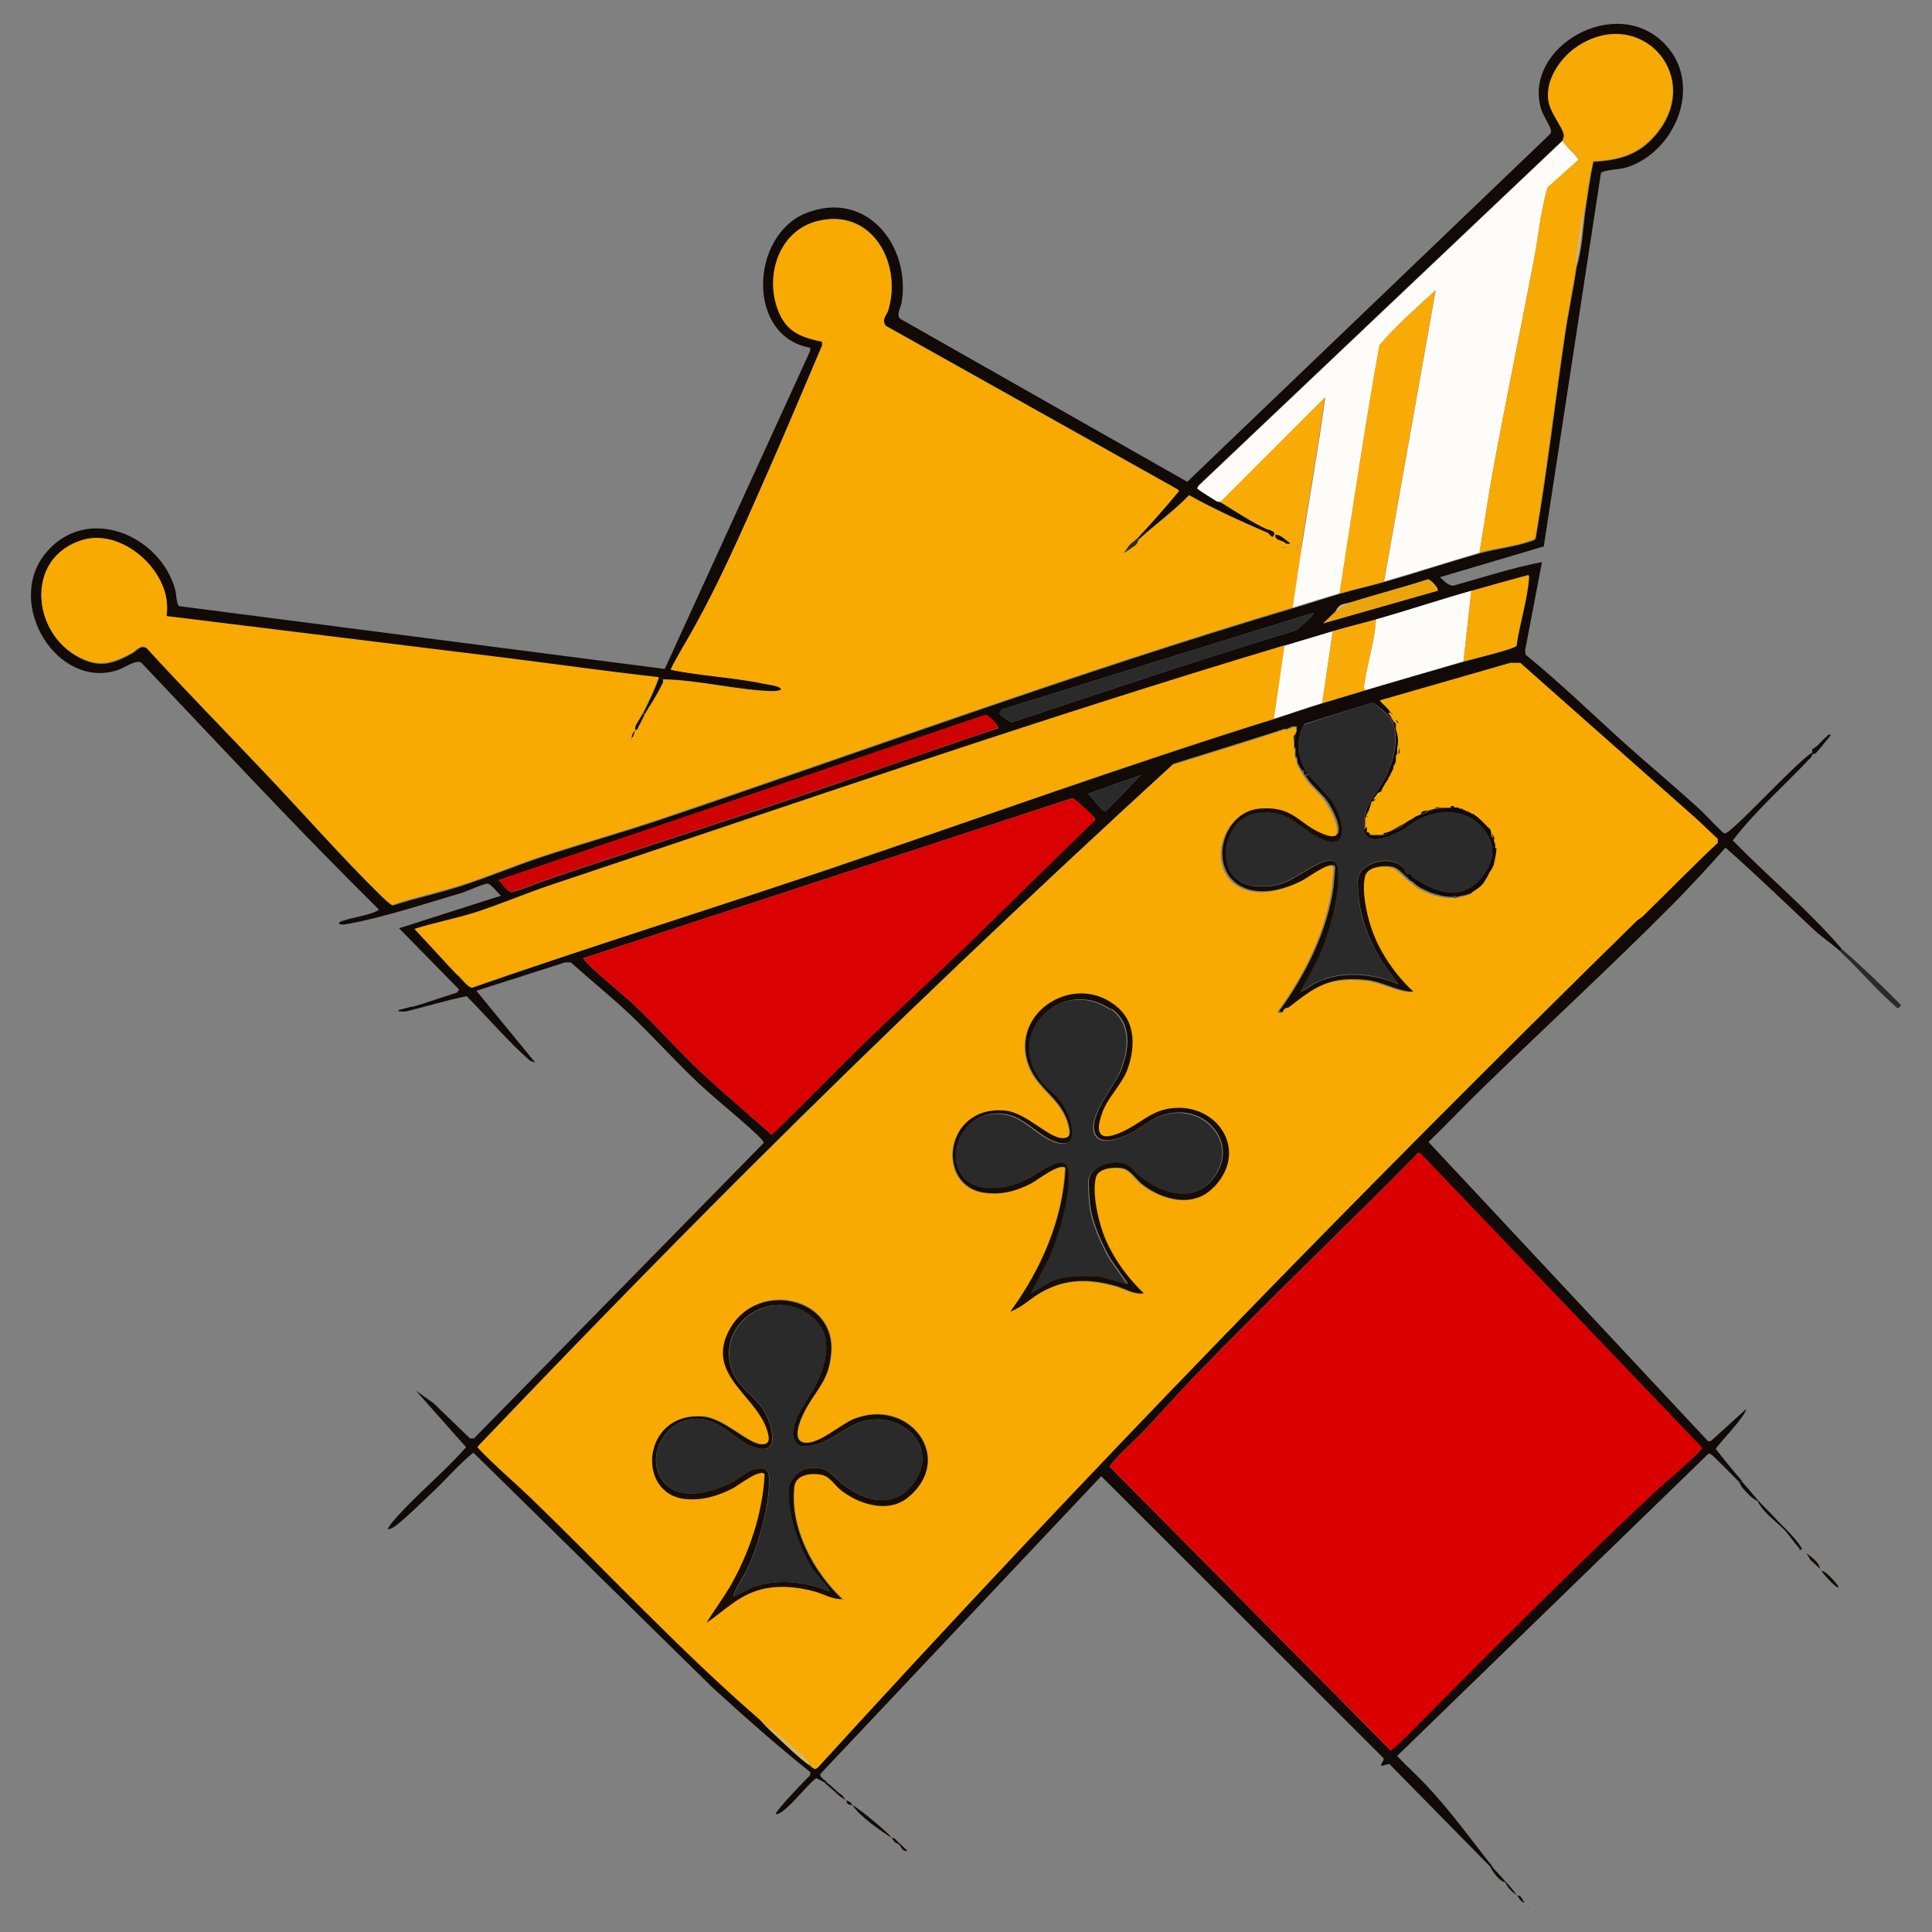
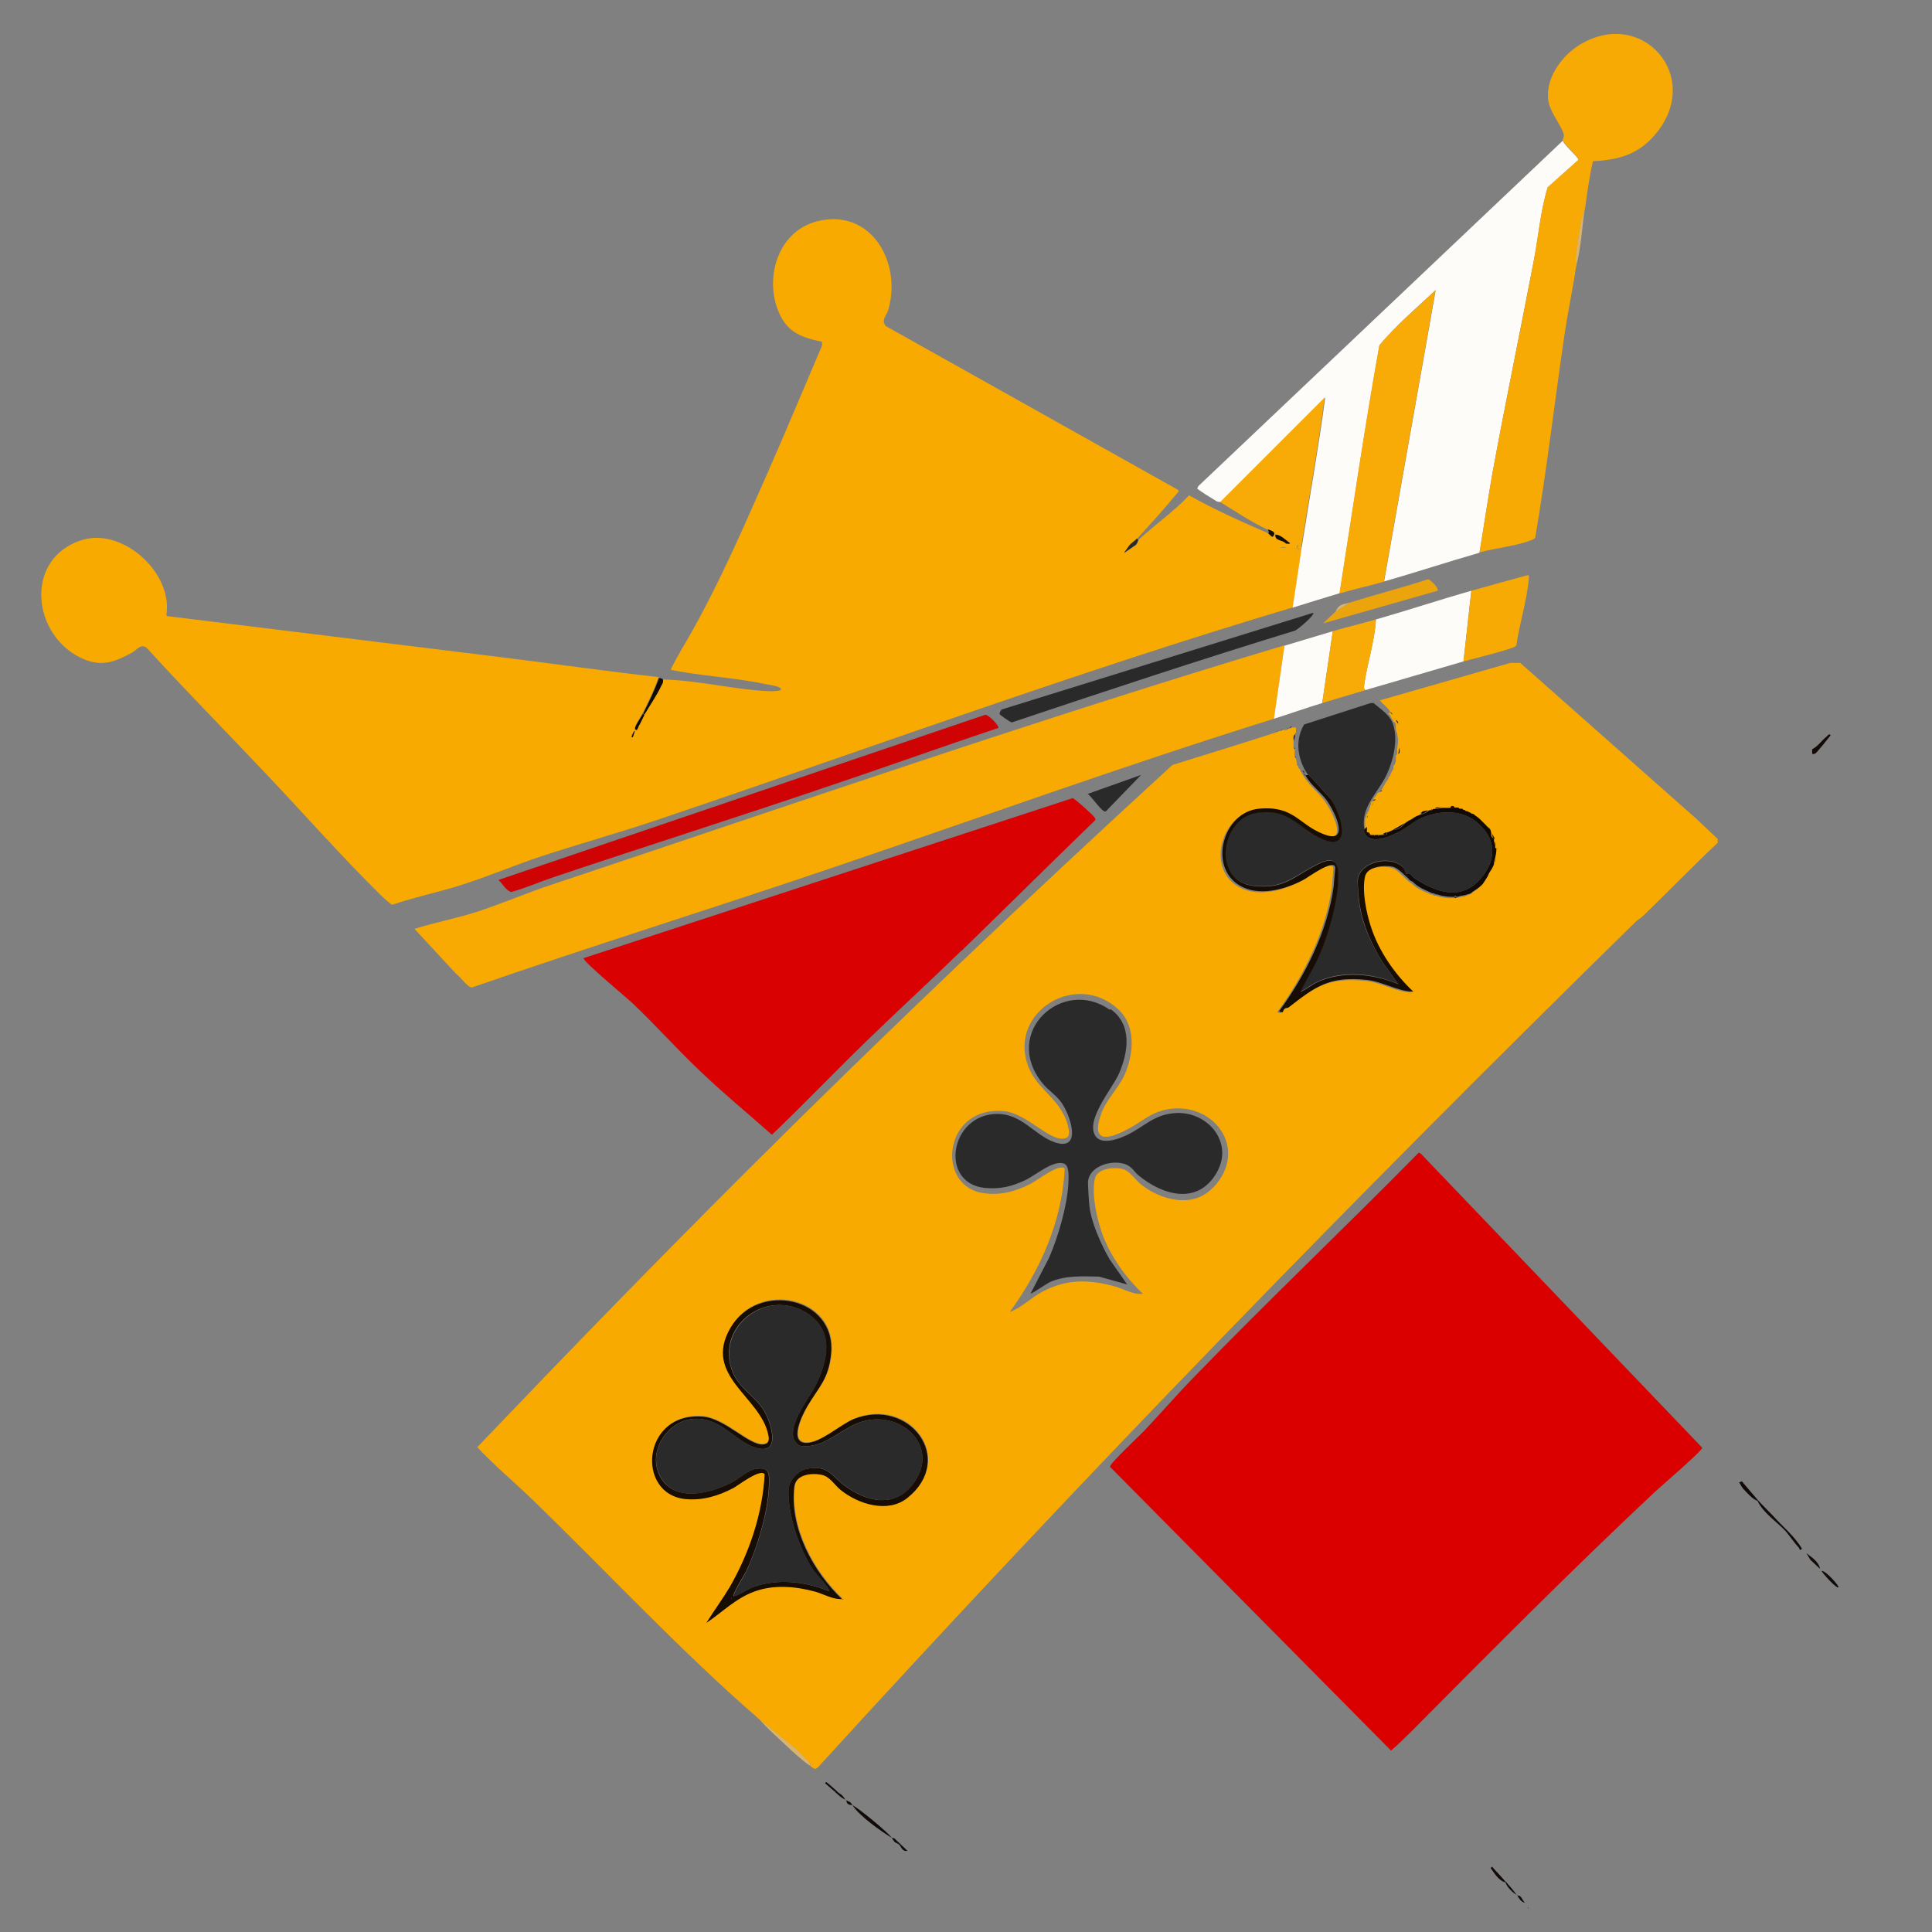
<svg xmlns="http://www.w3.org/2000/svg" id="_Слой_1" version="1.1" viewBox="0 0 64 64">
  <rect x="0" y="0" width="64" height="64" fill="#808080" stroke="none" />
  <defs>
    <style> .st0 { fill: #f7a904; } .st1 { fill: #2a2a2a; } .st2 { fill: #cf0304; } .st3 { fill: #f9aa01; } .st4 { fill: #da0000; } .st5 { fill: #f8a902; } .st6 { fill: #d7b571; } .st7 { fill: #fdfcf9; } .st8 { fill: #170d04; } .st9 { fill: #eca40c; } .st10 { fill: #d90101; } .st11 { fill: #110a07; } .st12 { fill: #f8ab07; } </style>
  </defs>
-   <path class="st11" d="M13.61,33.37c.51-.15,1.02-.33,1.53-.49l.07-.1-1.99-2.03,3.38-1.08c-.1-.07-.34-.4-.45-.4-.13,0-.67.25-.86.31-1.16.34-2.58.81-3.74,1.02-.12.02-.2.05-.32,0,0-.07.08-.08.14-.1.35-.12.78-.16,1.11-.32.04-.02.07,0,.05-.07-2.68-2.65-5.25-5.42-7.85-8.16-.18-.11-.59.19-.79.25-1.99.65-3.74-2.19-2.39-3.86,1.35-1.67,3.83-.62,4.31,1.22.03.13.04.49.13.52l16.08,2.08,4.82-10.54v-.1c-2.13-.38-1.99-3.72-.14-4.46,1.99-.79,3.47,1.06,3.17,2.95-.03.18-.19.41-.05.55l9.51,5.4,12.02-11.52s.04-.07.03-.12c-.02-.13-.26-.5-.32-.68-.65-2.07,2.49-3.89,4.11-2.16,1.24,1.32.35,3.51-1.24,4.05-.26.09-.63.08-.83.16-.03.01-.06.02-.07.06l-1.89,12.35-3.44,1.02c.13.11.27.29.45.28.97-.27,1.93-.59,2.93-.78l-.56,2.93.02.14c1.12.91,2.15,1.91,3.22,2.88.86.77,1.75,1.51,2.6,2.29.12.11.69.73.77.75.19.05,2.48-2.48,2.91-2.68v.04s-.01.08-.06.13c-.86.91-1.81,1.74-2.58,2.74,1.18,1.21,2.49,2.29,3.59,3.57v.13c-.26-.24-.6-.47-.87-.71-.98-.92-1.95-1.86-2.96-2.75-.57.64-1.14,1.26-1.73,1.86-2.12,2.13-4.34,4.17-6.49,6.27-.54.53-1.07,1.09-1.62,1.62l9.26,9.91h.09l1.17-1.06c-.01.24-1,1.24-1,1.32.28.36.57.72.87,1.06l-.09.04c-.13-.13-.87-.89-.95-.93-.03-.02-.05-.03-.09,0l-10.3,10c.31.33.65.63.95.95.85.9,1.45,1.76,2.21,2.71l-.04.04-3.38-3.44-.26.07c-.03-.12.14-.19.05-.28l-9.33-9.32-9.3,9.86c-.05.1.13.2.2.26l-.04.04s-.29-.16-.3-.15c-.14.06-.75.79-.95.95-.1.09-.26.24-.39.24-.07-.05,1.02-1.19,1.13-1.28l.02-.11c-1.13-.9-2.21-1.86-3.27-2.83l-7.9-7.76c-.46.37-.86.84-1.29,1.25-.37.35-.81.79-1.19,1.1-.1.08-.22.18-.35.19-.03-.03.22-.33.26-.37.72-.81,1.61-1.53,2.33-2.35l-1.66-1.87.58.41,1.21,1.17h.13l9.6-9.79c0-.06-.16-.21-.21-.26-.62-.59-1.31-1.12-1.93-1.7-.81-.76-1.55-1.6-2.36-2.36-.61-.57-1.27-1.1-1.89-1.66h-.19s-2.94.94-2.94.94l1.95,2.38-.17-.06c-.75-.66-1.4-1.43-2.1-2.14-.66.13-1.32.34-1.99.5-.09.02-.2,0-.27,0v-.04c.11-.03.24-.06.35-.09.06-.01.08-.04.09-.04v.03ZM51.77,4.64l-12.07,11.44-.04.08s.55.38.65.43c.04.02.11.01.13.02.52.31,1.02.66,1.56.91l.04.11-.04.02c-.88-.38-1.77-.78-2.61-1.25-.51.53-1.13.97-1.67,1.47l-.04-.04c.47-.51.95-1.04,1.38-1.57l-.04-.05-9.67-5.42c-.16-.21.02-.34.08-.52.47-1.56-.55-3.41-2.35-2.95-1.22.31-1.7,1.68-1.35,2.8.25.81.71,1.03,1.51,1.19v.13c-.62,1.44-1.22,2.88-1.85,4.3-.83,1.9-1.64,3.75-2.68,5.54-.07.12-.49.84-.49.9,1.02.21,2.1.26,3.13.47.09.02.6.08.51.2-.01.02-.23.05-.28.04-1.16-.03-2.44-.37-3.62-.39-.04-.02-.08-.04-.13-.04-1.8-.21-3.59-.46-5.39-.68l-10.89-1.34-.03-.03c.23-1.4-1.43-2.9-2.76-2.5-2,.59-1.7,3.26.06,3.97.6.24,1.02.06,1.56-.23.16-.09.27-.29.48-.17,1.29,1.41,2.63,2.77,3.94,4.16,1.28,1.34,2.5,2.75,3.83,4.05.07.07.31.3.38.31.74-.24,1.5-.4,2.24-.64.91-.29,1.8-.67,2.71-.97,1.28-.42,2.58-.79,3.85-1.21,7-2.36,13.94-4.92,21.03-7.03.52-.15,1.05-.33,1.56-.48.47-.14.98-.25,1.47-.39,1.05-.3,2.11-.65,3.16-.95.54-.15,1.16-.21,1.7-.4.06-.02.13-.03.15-.11.38-2.23.64-4.49.97-6.73.11-.75.27-1.49.38-2.23.19-.63.21-1.3.3-1.95.08-.52.15-1.04.26-1.55.84-.04,1.49-.22,2.05-.87,1.63-1.91-.43-4.26-2.5-2.98-.62.38-1.19,1.19-1.01,1.94.09.36.4.73.48.99.03.1-.03.15-.02.22h0ZM48.74,19.57c-1.05.3-2.1.65-3.16.95-.47.13-.95.25-1.43.39-.53.16-1.07.32-1.6.48-8.14,2.43-16.19,5.23-24.25,7.92-.85.28-1.7.65-2.54.92-.66.21-1.36.34-2.02.55l1.38,1.49c.13.09.38.46.53.45,3.94-1.37,7.93-2.62,11.89-3.95,4.89-1.66,9.74-3.41,14.67-4.95.53-.17,1.07-.36,1.6-.52.48-.14.95-.29,1.43-.43,1.08-.33,2.16-.64,3.25-.95.25-.07,1.66-.41,1.75-.52.1-.7.35-1.49.41-2.19,0-.04.02-.15-.02-.15-.63.17-1.26.34-1.88.52h0ZM44.72,19.96c-.23.07-.35.02-.48.3l-.41.39,3.79-1.08c.06-.08-.23-.38-.32-.38-.85.28-1.72.5-2.58.77h0ZM43.5,20.3l-10.31,3.2s-.08.12-.08.15c0,.02.35.28.41.28,3.11-1.04,6.23-2.08,9.38-3.04.07-.03.67-.52.6-.59h0ZM26.85,58.51c.09.05.14.15.26.02,8.76-9.61,17.82-18.92,27.1-28.02.07-.07.15-.11.22-.17.82-.81,1.62-1.64,2.47-2.42v-.13l-.71-.67-5.83-5.16h-.33l-4.32,1.25c.12.16.24.21.35.39.02.04.04.07.09.09.02.03.03.06.04.09,0,.02.04.03.04.04s0,.03,0,.04c.02.05.08.12.09.13,0,.03,0,.09,0,.13.01.05.04.13.04.13.05.26.04.27,0,.52,0,.06-.03.14-.04.22,0,.04,0,.09,0,.13,0,.03,0,.04,0,.04,0,.03-.03.09-.04.13,0,0-.03,0-.04.04,0,.02,0,.07,0,.09,0,0-.07.13-.09.17-.01.03-.03.06-.04.09,0,0-.03.02-.04.04,0,0,0,.03,0,.04,0,.02-.06.08-.09.13-.06.09-.12.22-.17.3,0,0-.05-.01-.09.04l-.09.13s-.02.02-.04.04c0,.01,0,.07,0,.09,0,0-.05-.02-.09.04,0,0,0,.03,0,.04-.03.06-.03.11-.04.13-.03.06-.03.1-.04.13,0,0-.03.02-.04.04v.04s-.03.01-.04.04v.04s-.03.02-.04.09v.3l-.09.09c-.15-.74.46-1.22.74-1.83.22-.48.38-1.12.22-1.62-.1-.34-.4-.52-.66-.73h-.1s-2.2.69-2.2.69c-.32.52-.21,1.19.13,1.67-.02,0-.1.02-.13,0-.03-.03.04-.16-.09-.13-.01-.03-.03-.06-.04-.09,0-.02-.04-.03-.04-.04s0-.03,0-.04c0-.02-.04-.04-.04-.04-.02-.07-.02-.15-.04-.22,0-.03-.04-.04-.04-.04-.01-.07,0-.18,0-.26,0-.03-.04-.04-.04-.04v-.22s.03-.15.04-.22v-.04s.04,0,.04-.04c0-.06,0-.12,0-.17h-.13c-.08,0-.08.04-.09.04h-.04s-.04.04-.04.04c-.04,0-.1,0-.13,0-.05.01-.08.04-.09.04h-.04s-.07.04-.09.04c-1.15.37-2.3.72-3.44,1.08-4.77,4.37-9.48,8.84-14.06,13.41-3.03,3.02-6.02,6.1-8.97,9.19.56.61,1.2,1.13,1.8,1.71,2.48,2.4,4.95,5.07,7.55,7.31.13.16.28.31.43.45.3.28.94.92,1.26,1.1h0ZM33.08,24.11s-.34-.46-.44-.42l-16.12,5.47c.15.13.22.32.42.4.48-.13.95-.34,1.43-.5,3-1.01,6.01-1.96,9.01-2.98,1.91-.65,3.8-1.33,5.71-1.96h0ZM37.8,25.67l-1.77.63c.13.07.49.63.6.58l1.17-1.21ZM31.85,31.49c1.47-1.43,2.93-2.88,4.41-4.31.04-.05,0-.07-.02-.11-.06-.08-.65-.62-.72-.63l-16.2,5.3c0,.13,1.42,1.3,1.62,1.49.77.72,1.46,1.51,2.22,2.23.78.73,1.6,1.42,2.4,2.13,1.05-1,2.07-2.07,3.11-3.08,1.05-1.02,2.12-2,3.17-3.02h0ZM47.08,38.23l-.09-.05c-2.45,2.49-4.99,4.9-7.42,7.41-.57.59-1.12,1.22-1.69,1.82-.16.17-1.11,1.05-1.12,1.18l9.31,9.4c.24-.2.46-.41.67-.63,2.65-2.68,5.3-5.34,8.05-7.92.21-.2,1.57-1.34,1.59-1.48l-9.31-9.73h0Z" />
-   <path class="st1" d="M60.99,31.42c.69.6,1.35,1.23,1.99,1.88l-.11.11c-.67-.57-1.24-1.26-1.88-1.86v-.13Z" />
  <path class="st11" d="M28.02,59.63c.16.09.12.02.22.17.21.1,1.2.92,1.3,1.08.02.01.08,0,.11.04l.41.39c-.17.04-.2-.13-.27-.2-.13-.11-.11,0-.25-.23-.36-.22-1.07-.72-1.3-1.08-.03-.01-.09,0-.15-.04-.06-.05-.04-.1-.06-.13h0Z" />
  <path class="st11" d="M58.22,49.68c.14.16.34.35.5.52.32.36.73.69.97,1.1-.07.1-.08,0-.1-.03-.16-.17-.31-.4-.44-.55-.29-.31-.73-.59-.93-1v-.04h0Z" />
  <path class="st11" d="M57.7,49.07c.17.2.35.41.52.61v.04c-.18-.07-.35-.27-.48-.41-.06-.07-.09-.16-.13-.2l.09-.04h0Z" />
  <path class="st11" d="M60.03,24.94v-.12c.2-.1.31-.29.48-.42.03-.03.09-.12.13-.04-.15.19-.31.39-.47.57-.04.05-.13.05-.13.06v-.04h0Z" />
  <path class="st11" d="M49.43,61.84c.1.12.3.32.43.48v.04c-.21-.07-.36-.3-.48-.48l.04-.04h0Z" />
  <path class="st11" d="M60.9,52.58c-.06.06-.52-.46-.56-.54.13-.03.6.51.56.54Z" />
  <path class="st11" d="M27.72,59.33l-.04.04c-.15-.12-.24-.21-.35-.3l.04-.04c.14.11.21.18.35.3Z" />
  <path class="st11" d="M50.26,62.79s.05,0,.09.02c.06.04.1.17.17.22-.14-.02-.2-.15-.26-.24-.15-.1-.32-.25-.39-.43v-.04c.15.18.24.26.39.48h0Z" />
  <path class="st11" d="M28.02,59.63c-.22-.12-.19-.13-.35-.26l.04-.04c.15.14.16.07.3.3h0Z" />
  <path class="st11" d="M60.29,51.97l-.32-.3-.13-.22c.17.14.41.28.45.52Z" />
  <path class="st11" d="M50.62,63.18s.03.03,0,.04v-.04Z" />
  <path class="st3" d="M46.06,23.59c-.11-.18-.22-.23-.35-.39l4.32-1.24h.33l5.83,5.16.71.67v.13c-.84.79-1.64,1.62-2.47,2.42-.07.07-.15.11-.22.17-9.28,9.1-18.34,18.41-27.1,28.02-.12.13-.17.03-.26-.02,0-.08-.02-.12-.08-.17-.49-.52-1.08-.92-1.61-1.38-2.6-2.25-5.07-4.91-7.55-7.31-.59-.57-1.23-1.1-1.8-1.71,2.96-3.1,5.94-6.17,8.97-9.19,4.58-4.57,9.29-9.04,14.06-13.41,1.15-.36,2.3-.71,3.44-1.08l.09-.04h.04l.09-.04s.09,0,.13,0l.04-.04h.04l.09-.04h.13c0,.06,0,.12,0,.17l-.04.04v.04c-.07.04-.04.15-.04.22v.22l.04.04c0,.08-.01.19,0,.26l.04.04c.02.07.02.14.04.22l.04.04s0,.03,0,.04l.04.04s.03.06.04.09c.25.43.41.52.71.87s.95,1.62-.02,1.23c-.83-.33-.98-.96-2.14-.84s-1.69,1.91-.64,2.54c.64.39,1.52.14,2.13-.19.13-.07.97-.7,1.04-.42,0,.03-.04.55-.05.64-.2,1.47-.94,2.95-1.81,4.14.19.08.1,0,.19-.09.03-.03.09,0,.13-.04.91-.7,1.35-1.03,2.59-.91.53.05,1.02.37,1.54.39-.62-.58-1.14-1.35-1.41-2.16-.15-.45-.29-1.19-.19-1.66.08-.34.64-.38.91-.32.2.04.4.29.55.42.04.05.08.06.13.09l.04.04c.17.16.31.21.52.3.03.01.05.03.09.04.01,0,.03,0,.04,0,0,0,.03.03.09.04h.04s.06.03.13.04c.16.03.25.05.43.04h.09c.05,0,.12-.03.17-.04.08-.01.09-.01.17-.04.04-.01.08-.02.13-.04.02,0,.03-.03.04-.04.09-.05.23-.14.3-.22l.04-.04c.06-.06.12-.18.17-.26.02-.04.03-.06.04-.09.04-.07.09-.13.13-.22,0-.02.03-.04.04-.09v-.04c.02-.07.03-.09.04-.17.02-.11.05-.18.04-.3,0-.03-.04-.04-.04-.04v-.09c-.01-.08-.03-.1-.04-.13,0-.02,0-.06,0-.09-.02-.07-.05-.11-.09-.17-.01-.03-.01-.09-.04-.13l-.13-.13s-.03-.03-.04-.04-.03-.03-.04-.04c-.13-.13-.14-.15-.3-.26,0,0-.01-.03-.04-.04,0,0-.03,0-.04,0-.07-.04-.1-.05-.17-.09,0,0-.03,0-.04,0,0,0-.02-.03-.04-.04h-.04s0-.03-.04-.04c-.02,0-.06,0-.09,0,0,0,0-.04-.04-.04-.04,0-.09,0-.13,0,0-.07-.13-.07-.13,0-.1,0-.21,0-.3,0-.07,0-.18-.03-.22.04-.03,0-.06,0-.09,0-.03,0-.04.04-.04.04-.02,0-.06,0-.09,0-.1.03-.25.01-.22.13-.03.01-.07.01-.13.04-.03.01-.06.03-.09.04-.07.04-.11.07-.13.09-.03.01-.06.03-.09.04-.05.03-.09.07-.13.09-.13.07-.26.15-.39.22-.03.01-.06.03-.09.04-.02.01-.07.04-.09.04h-.04c-.16.05-.05.06-.09.09,0,0-.13,0-.17,0h-.17s-.06,0-.09,0c0,0-.02-.06-.09-.09h-.04v-.48l.04-.09v-.04l.04-.04v-.04l.04-.04s.01-.07.04-.13l.04-.13s0-.03,0-.04l.09-.04s0-.07,0-.09l.04-.04s.06-.08.09-.13l.09-.04c.05-.08.12-.21.17-.3l.09-.13s0-.03,0-.04l.04-.04s.03-.06.04-.09l.09-.17s0-.06,0-.09l.04-.04s.04-.1.04-.13v-.04s0-.09,0-.13c.07-.04.04-.15.04-.22.04-.25.05-.26,0-.52l-.04-.13s0-.1,0-.13c0-.06-.02-.11-.09-.13,0-.01,0-.03,0-.04l-.04-.04s-.02-.05-.04-.09c-.02-.04-.04-.07-.09-.09h.01ZM40.2,39.33c1.2-1.28-.02-2.9-1.59-2.57-.51.11-.82.42-1.26.65-.66.35-1.22.45-.87-.52.19-.52.66-.92.84-1.45.24-.66.28-1.47-.26-1.99-1.39-1.32-3.65.07-3.01,1.84.31.86,1.16,1.12,1.35,2.11.04.21,0,.32-.23.32-.47,0-1.2-.84-1.9-.91-2.04-.2-2.3,2.53-.65,2.72.56.07,1.04-.07,1.53-.32.2-.1.95-.69,1.12-.5-.08,1.73-.81,3.37-1.82,4.75.39-.14.7-.47,1.08-.67.8-.43,1.56-.41,2.42-.17.3.09.58.27.91.24-.56-.53-1.07-1.24-1.34-1.97-.18-.5-.37-1.33-.25-1.85.08-.35.67-.39.94-.31.21.06.41.36.58.5.66.53,1.73.81,2.38.12h0ZM27.93,52.97c-.97-.91-1.76-2.37-1.6-3.74.05-.41.54-.46.88-.4.3.05.44.33.66.51.59.47,1.56.79,2.21.26,1.6-1.3.05-3.34-1.78-2.61-.44.18-1.12.81-1.59.79-.57-.02-.11-.94.05-1.21.39-.66.71-.9.79-1.76.17-1.86-2.43-2.43-3.34-.83s1.02,2.28,1.26,3.53c.03.17.01.3-.18.32-.47.04-1.25-.85-1.99-.92-2.02-.17-2.24,2.58-.56,2.73.57.05,1.09-.1,1.58-.37.16-.09.9-.66,1.03-.45-.06,1.31-.5,2.61-1.16,3.74-.24.4-.52.78-.77,1.18.52-.35.97-.81,1.57-1.03.65-.24,1.39-.17,2.05,0,.3.08.58.27.91.24h0Z" />
  <path class="st3" d="M21.96,22.51c1.18.02,2.46.36,3.62.39.05,0,.26-.02.28-.04.09-.12-.42-.18-.51-.2-1.03-.22-2.1-.26-3.13-.47,0-.05.41-.78.49-.9,1.04-1.79,1.84-3.64,2.68-5.54.63-1.43,1.23-2.87,1.84-4.3v-.13c-.8-.16-1.25-.38-1.51-1.19-.35-1.12.13-2.49,1.35-2.8,1.8-.45,2.82,1.39,2.35,2.95-.05.18-.24.31-.08.52l9.67,5.42.04.05c-.43.53-.91,1.06-1.38,1.57-.07.08-.2.14-.26.24l-.17.24.35-.24c.08-.02.12-.18.13-.2.54-.5,1.16-.93,1.67-1.47.84.47,1.73.87,2.61,1.25.04.02.12.12.15.12.03,0,.05-.08.06-.08h.04c-.03.23.24.16.35.3-.01.01.01.12,0,.13-.03.03-.21-.07-.17.09.26,0,.36-.15.61,0,.02-.08-.07-.03-.08-.05-.01-.01.05-.08.04-.13l.13.09c-.11.66-.2,1.33-.3,1.99-7.08,2.11-14.03,4.67-21.03,7.03-1.27.43-2.57.79-3.85,1.21-.91.3-1.79.68-2.71.97-.74.23-1.51.39-2.24.64-.06,0-.31-.25-.38-.31-1.32-1.3-2.55-2.7-3.83-4.05-1.31-1.39-2.66-2.75-3.94-4.16-.2-.13-.31.08-.48.17-.53.29-.96.47-1.56.23-1.76-.71-2.06-3.38-.06-3.97,1.34-.39,2.99,1.11,2.76,2.5l.03.03,10.89,1.34c1.8.22,3.59.48,5.39.68-.14.39-.33.79-.52,1.17-.03.07-.3.46-.26.52.07.08.09-.06.11-.09.07-.13.13-.26.2-.39.18-.31.39-.62.55-.94.03-.08.08-.13.06-.22v.02ZM42.92,18.27v.04s.03-.03,0-.04ZM20.96,24.42s.06-.18.07-.22c-.05.04-.13.17-.11.22.01,0,.04,0,.04,0h0ZM20.9,24.46v.04s.03-.03,0-.04Z" />
  <path class="st4" d="M47.08,38.23l9.31,9.73c-.03.13-1.38,1.28-1.59,1.48-2.75,2.58-5.39,5.24-8.05,7.92-.22.22-.44.43-.67.63l-9.31-9.4c0-.12.95-1,1.12-1.18.57-.6,1.11-1.23,1.69-1.82,2.43-2.51,4.97-4.92,7.42-7.41l.09.05h0Z" />
  <path class="st10" d="M31.85,31.49c-1.05,1.02-2.12,2-3.17,3.02-1.04,1.01-2.06,2.08-3.11,3.08-.8-.71-1.63-1.39-2.4-2.13-.76-.72-1.46-1.51-2.22-2.23-.2-.19-1.62-1.36-1.62-1.49l16.2-5.3c.06,0,.66.54.72.63.02.04.06.06.02.11-1.48,1.43-2.94,2.88-4.41,4.31h0Z" />
  <path class="st5" d="M42.55,21.39l-.35,2.42c-4.93,1.54-9.78,3.29-14.67,4.95-3.95,1.34-7.94,2.58-11.89,3.95-.15.01-.39-.36-.53-.45l-1.38-1.49c.66-.21,1.36-.34,2.02-.55.84-.27,1.69-.64,2.54-.92,8.06-2.69,16.11-5.48,24.25-7.92h0Z" />
  <path class="st7" d="M51.77,4.64c0,.14.53.57.52.66l-1.02.91c-.24.78-.3,1.61-.46,2.42-.45,2.33-.93,4.66-1.36,6.99-.16.9-.29,1.8-.44,2.69-1.05.3-2.1.65-3.16.95l1.71-9.65c-.64.59-1.3,1.16-1.86,1.82-.49,2.73-.89,5.48-1.32,8.22-.51.15-1.04.32-1.56.48.1-.66.2-1.33.3-1.99.26-1.66.56-3.31.78-4.97l-3.46,3.46s-.08,0-.13-.02c-.1-.06-.64-.39-.65-.43l.04-.08,12.07-11.44h0Z" />
  <path class="st0" d="M51.77,4.64c0-.06.06-.12.02-.22-.08-.27-.39-.64-.48-.99-.18-.75.39-1.56,1.01-1.94,2.07-1.28,4.14,1.06,2.5,2.98-.56.65-1.21.83-2.05.87-.12.51-.19,1.03-.26,1.55-.18.5-.23,1.09-.3,1.62-.01.11.01.22,0,.32-.11.75-.27,1.49-.38,2.23-.33,2.24-.59,4.5-.97,6.73-.02.08-.09.08-.15.11-.53.2-1.16.25-1.7.4.15-.9.28-1.8.44-2.69.43-2.34.92-4.66,1.36-6.99.15-.8.22-1.64.46-2.42l1.02-.91c.01-.09-.51-.52-.52-.66h0Z" />
  <path class="st1" d="M43.33,25.67c-.34-.48-.45-1.14-.13-1.67l2.2-.71h.1c.26.22.56.4.66.74.15.5,0,1.14-.22,1.62-.28.61-.89,1.09-.74,1.83,0,.03,0,.07,0,.09.16.44.8.16,1.11,0,.25-.13.45-.32.69-.43.59-.29,1.36-.35,1.9.08.66.52.7,1.22.17,1.86-.66.79-1.48.48-2.22.01-.1-.06-.09-.19-.27-.14-.02-.03-.02-.11-.07-.17-.34-.5-1.48-.27-1.54.37,0,.13.03.58.05.73.09.71.39,1.37.76,1.97l.53.74c-.85-.36-1.86-.46-2.71-.05-.19.09-.34.23-.53.31.2-.43.47-.83.65-1.27.28-.68.55-1.65.6-2.39.03-.58-.05-.88-.69-.56-.78.39-1.09.82-2.1.71-1.42-.15-1.12-2.25.09-2.42s1.37.56,2.22.89c.98.38.53-.93.23-1.35-.06-.08-.69-.78-.74-.8h0Z" />
  <path class="st12" d="M44.37,19.66c.43-2.74.83-5.49,1.32-8.22.56-.66,1.23-1.23,1.86-1.82l-1.71,9.65c-.49.14-1,.25-1.47.39Z" />
  <path class="st2" d="M33.08,24.11c-1.91.64-3.8,1.32-5.71,1.96-3,1.02-6.01,1.97-9.01,2.98-.48.16-.95.37-1.43.5-.2-.08-.27-.27-.42-.4l16.12-5.47c.11-.03.48.38.44.42h0Z" />
  <path class="st12" d="M43.12,18.14l-.13-.09s-.05.11-.04.13c.01.02.1-.03.08.05-.25-.15-.35,0-.61,0-.04-.15.14-.06.17-.09,0,0-.01-.12,0-.13s.12.03.13-.02c-.13-.1-.3-.29-.48-.28h-.04c.03-.1-.13-.13-.22-.17-.54-.25-1.05-.6-1.56-.91l3.46-3.46c-.22,1.67-.52,3.32-.78,4.97h0Z" />
  <path class="st7" d="M48.74,19.57l-.26,2.34c-1.08.32-2.17.63-3.25.95-.08-.04-.04-.16-.03-.23.1-.69.34-1.4.38-2.11,1.05-.3,2.1-.65,3.16-.95h0Z" />
  <path class="st1" d="M43.5,20.3c.07.07-.52.56-.6.59-3.14.96-6.27,2-9.38,3.04-.06,0-.41-.26-.41-.28,0-.03.04-.13.08-.15l10.31-3.2h0Z" />
  <path class="st8" d="M43.12,25.54c.13-.03.06.09.09.13.02.03.1,0,.13,0,.05.02.67.72.74.8.31.42.75,1.73-.23,1.35-.84-.33-1.07-1.06-2.22-.89-1.2.17-1.5,2.27-.09,2.42,1.02.11,1.32-.32,2.1-.71.64-.32.72-.02.69.56-.04.74-.31,1.7-.6,2.39-.18.44-.45.84-.65,1.27.19-.08.35-.22.53-.31.85-.4,1.86-.3,2.71.05l-.53-.74c-.37-.6-.66-1.26-.76-1.97-.02-.15-.06-.6-.05-.73.05-.64,1.19-.86,1.54-.37.04.07.04.13.07.17.03.05.05.13.09.17-.15-.13-.36-.38-.55-.42-.27-.06-.83-.01-.91.32-.11.47.04,1.2.19,1.66.26.81.79,1.58,1.41,2.16-.52-.01-1.01-.33-1.54-.39-1.24-.13-1.69.21-2.59.91-.04.03-.1,0-.13.04-.1.09,0,.17-.19.09.87-1.18,1.61-2.66,1.81-4.14,0-.08.06-.6.05-.64-.07-.27-.92.36-1.04.42-.62.33-1.5.57-2.13.19-1.05-.63-.53-2.43.64-2.54s1.31.52,2.14.84c.97.39.31-.91.02-1.23s-.47-.43-.71-.87h-.02Z" />
  <path class="st0" d="M48.74,19.57c.63-.18,1.25-.35,1.88-.52.04,0,.02.11.02.15-.06.7-.31,1.48-.41,2.19-.09.11-1.5.45-1.75.52l.26-2.34h0Z" />
  <path class="st7" d="M44.15,20.91l-.35,2.38c-.53.16-1.06.35-1.6.52l.35-2.42c.53-.16,1.07-.32,1.6-.48Z" />
  <path class="st12" d="M45.58,20.52c-.04.71-.28,1.42-.38,2.11,0,.07-.05.18.03.23-.48.14-.95.29-1.43.43l.35-2.38c.47-.14.95-.25,1.43-.39h0Z" />
  <path class="st9" d="M44.72,19.96c.86-.27,1.73-.49,2.58-.77.08,0,.38.3.32.38l-3.79,1.08.41-.39.48-.3h0Z" />
  <path class="st1" d="M37.8,25.67l-1.17,1.21c-.12.05-.47-.51-.6-.58l1.77-.63Z" />
  <path class="st11" d="M21.96,22.51c.02.1-.02.14-.06.22-.15.32-.37.63-.55.94l-.04-.04c.19-.38.38-.77.52-1.17.05,0,.09.02.13.04h0Z" />
  <path class="st6" d="M52.2,8.84c.01-.1-.01-.22,0-.32.07-.53.13-1.13.3-1.62-.1.65-.12,1.32-.3,1.95Z" />
  <path class="st6" d="M25.16,56.95c.53.46,1.12.86,1.61,1.38.05.06.07.1.08.17-.31-.18-.95-.82-1.26-1.1-.15-.14-.3-.29-.43-.45Z" />
  <path class="st1" d="M37.71,17.88s-.05.17-.13.2l-.35.24.17-.24c.07-.09.19-.16.26-.24l.04.04h0Z" />
  <path class="st8" d="M41.99,17.53c.09.04.25.07.22.17,0,0-.03.08-.06.08-.04,0-.12-.11-.15-.12l.04-.02-.04-.11h0Z" />
  <path class="st6" d="M44.72,19.96l-.48.3c.13-.27.25-.23.48-.3Z" />
  <path class="st8" d="M45.28,27.57h-.09s0-.06,0-.09l.09-.09v.17Z" />
  <path class="st8" d="M46.32,24.98c.01-.07.03-.16.04-.22,0,.07.03.18-.04.22Z" />
  <path class="st8" d="M42.86,24.55c0-.07-.03-.18.04-.22,0,.06-.04.21-.04.22Z" />
  <path class="st8" d="M46.14,25.58s.08-.16.09-.17l-.09.17Z" />
  <path class="st8" d="M45.45,26.71s.01-.07.04-.13l-.04.13Z" />
  <path class="st8" d="M46.36,24.24s-.03-.08-.04-.13l.04.13Z" />
  <path class="st8" d="M45.28,27.1c0-.07.04-.08.04-.09l-.04.09Z" />
  <path class="st8" d="M42.38,24.2l-.09.04s.04-.03.09-.04Z" />
  <path class="st8" d="M42.51,24.15l-.09.04s.03-.03.09-.04Z" />
  <path class="st8" d="M42.81,24.07l-.09.04s0-.04.09-.04Z" />
  <path class="st8" d="M46.32,23.98s-.06-.08-.09-.13c.06.02.09.07.09.13Z" />
  <path class="st8" d="M45.58,26.49l-.09.04c.03-.07.08-.04.09-.04Z" />
  <path class="st8" d="M45.8,26.19l-.09.04c.04-.06.08-.04.09-.04Z" />
  <path class="st8" d="M45.97,25.88s.08-.11.09-.13l-.09.13Z" />
  <path class="st8" d="M42.94,25.1l-.04-.04s.04.01.04.04Z" />
  <path class="st8" d="M46.32,25.15s0-.01,0-.04v.04Z" />
  <path class="st8" d="M46.23,25.32s.04-.04.04-.04l-.04.04Z" />
  <path class="st8" d="M43.03,25.36l-.04-.04s.03.02.04.04Z" />
  <path class="st8" d="M43.07,25.45l-.04-.04s.03.02.04.04Z" />
  <path class="st8" d="M46.06,25.71s.04-.03.04-.04l-.04.04Z" />
  <path class="st8" d="M45.58,26.4s.04-.04.04-.04l-.04.04Z" />
  <path class="st8" d="M45.37,26.88s.04-.04.04-.04l-.04.04Z" />
  <path class="st8" d="M45.32,26.97s.04-.04.04-.04l-.04.04Z" />
  <path class="st8" d="M46.14,23.68s-.06-.05-.09-.09c.05.01.06.05.09.09Z" />
  <path class="st8" d="M45.28,27.23v-.04.04Z" />
  <path class="st8" d="M46.23,23.81s-.03-.02-.04-.04l.04.04Z" />
  <path class="st8" d="M42.64,24.15s.01-.04.04-.04l-.04.04Z" />
  <path class="st8" d="M42.9,24.29l.04-.04s-.04.04-.04.04Z" />
  <path class="st8" d="M42.9,24.81l-.04-.04s.04,0,.04.04Z" />
  <path class="st8" d="M27.93,52.97c-.32.03-.61-.15-.91-.24-.65-.18-1.4-.25-2.05,0-.6.22-1.05.68-1.57,1.03.25-.4.53-.78.77-1.18.65-1.13,1.09-2.43,1.16-3.74-.13-.21-.87.36-1.03.45-.5.26-1.01.42-1.58.37-1.67-.15-1.46-2.9.56-2.73.74.06,1.52.95,1.99.92.2-.01.22-.15.18-.32-.25-1.26-2.17-1.95-1.26-3.53s3.51-1.03,3.34.83c-.08.86-.4,1.1-.79,1.76-.16.27-.62,1.18-.05,1.21.47.02,1.15-.61,1.59-.79,1.83-.73,3.39,1.31,1.78,2.61-.65.52-1.62.21-2.21-.26-.22-.18-.36-.46-.66-.51-.33-.06-.83,0-.88.4-.16,1.37.63,2.83,1.6,3.74h0ZM26.43,47.85c-.53-.43.37-1.53.57-1.93.42-.83.65-1.83-.27-2.42-1.3-.82-2.96.36-2.51,1.82.21.7.86.93,1.15,1.53.2.41.47,1.35-.33,1.11-.69-.2-1.12-.98-2.01-.96-.88.02-1.57,1.02-1.2,1.84.43.95,1.66.65,2.4.27.26-.13.52-.4.8-.45.48-.09.45.18.44.57-.03.85-.39,2.06-.76,2.83-.06.12-.47.76-.41.82.24-.07.43-.23.66-.31.8-.29,1.73-.18,2.5.14.06-.06-.46-.6-.51-.68-.46-.68-.88-1.89-.83-2.71.02-.29.34-.63.63-.67.7-.11.77.22,1.21.55.71.54,1.66.78,2.28-.04.89-1.17-.26-2.35-1.51-2.11-.76.14-1.26.84-2.04.86-.09,0-.2,0-.27-.06h0ZM24.23,52.93v.04s.03-.03,0-.04Z" />
-   <path class="st8" d="M40.2,39.33c-.65.7-1.72.42-2.38-.12-.17-.14-.37-.44-.58-.5-.27-.07-.87-.04-.94.31-.12.52.07,1.35.25,1.85.27.73.78,1.44,1.34,1.97-.33.04-.61-.15-.91-.24-.86-.24-1.62-.26-2.42.17-.39.2-.68.53-1.08.67,1.01-1.39,1.73-3.02,1.82-4.75-.17-.2-.92.39-1.12.5-.49.26-.97.39-1.53.32-1.66-.19-1.39-2.92.65-2.72.71.07,1.44.92,1.9.91.22,0,.27-.11.23-.32-.19-.99-1.04-1.25-1.35-2.11-.65-1.77,1.62-3.16,3.01-1.84.54.52.5,1.33.26,1.99-.19.52-.66.93-.84,1.45-.35.98.21.87.87.52.43-.23.75-.54,1.26-.65,1.57-.33,2.79,1.29,1.59,2.57h0ZM36.79,33.43c-1.55-1.09-3.59.74-2.23,2.43.18.23.44.39.62.63.31.43.72,1.68-.24,1.32-.65-.24-1.06-.93-1.87-.93-1.57,0-1.94,2.28-.43,2.45.51.06.89-.04,1.34-.25.35-.16.92-.66,1.28-.56.22.06.17.51.16.7-.05.75-.34,1.74-.64,2.43l-.61,1.18s.55-.34.64-.38c.53-.23,1.06-.19,1.63-.18l.93.26-.58-.83c-.27-.46-.61-1.22-.67-1.75-.02-.16-.06-.67-.05-.82.03-.49.67-.69,1.1-.62.34.06.38.25.58.41.79.65,1.94,1,2.57-.07.59-1-.27-2.05-1.31-2-.76.03-1.06.45-1.65.73-.26.13-.82.33-1.03.05-.38-.53.55-1.6.77-2.09.31-.72.44-1.62-.28-2.13h0Z" />
  <path class="st11" d="M48.05,26.75h.13s.09,0,.13,0l.04.04s.06,0,.09,0l.04.04h.04l.04.04s.03,0,.04,0l.17.09s.03,0,.04,0l.04.04c.16.11.17.13.3.26l.04.04s.03.03.04.04c.06.08.13.12.13.13.03.04.03.1.04.13,0,.08,0,.15.09.17,0,.02,0,.06,0,.09l.04.13v.09l.04.04c0,.13-.02.19-.04.3l-.04.17v.04l-.04.09c-.04.09-.09.14-.13.22l-.04.09c-.05.08-.12.2-.17.26l-.04.04c-.07.07-.21.16-.3.22l-.04.04s-.09.03-.13.04l-.17.04c-.06,0-.12.04-.17.04l-.06-.04-.02.04c-.18,0-.27-.01-.43-.04l-.13-.04h-.04l-.09-.04s-.03,0-.04,0l-.09-.04c-.2-.09-.34-.14-.52-.3-.01-.01-.02-.03-.04-.04-.05-.03-.09-.03-.13-.09-.03-.04-.06-.12-.09-.17.18-.05.17.08.27.14.73.47,1.56.78,2.22-.01.53-.64.49-1.33-.17-1.86-.54-.43-1.31-.37-1.9-.08-.24.12-.44.31-.69.43-.31.16-.95.43-1.11,0h.13c0,.09,0,.1.09.09.02,0,.06,0,.09,0l.02.04.02-.04h.09l.02.04.02-.04s.16,0,.17,0c.09,0,.1,0,.09-.09h.04l.09-.04s.06-.03.09-.04c.16,0,.29-.1.39-.22.04-.02.08-.06.13-.09l.09-.04s.06-.05.13-.09l.09-.04c.06-.03.1-.03.13-.04.08-.03.16-.06.22-.13.02,0,.06,0,.09,0l.04-.04s.06,0,.09,0c.07,0,.18-.04.22-.04.1,0,.2,0,.3,0h0Z" />
  <path class="st8" d="M46.53,27.27c-.1.12-.23.21-.39.22.13-.07.26-.14.39-.22Z" />
  <path class="st8" d="M47.75,26.75s-.15.03-.22.04c.04-.07.15-.04.22-.04Z" />
  <path class="st8" d="M45.93,27.57c0,.09,0,.1-.09.09.03-.03-.08-.03.09-.09Z" />
  <path class="st8" d="M47.31,26.84c-.06.06-.14.1-.22.13-.03-.12.12-.1.22-.13Z" />
  <path class="st8" d="M49.52,28.61l.04-.17c-.01.09-.02.1-.04.17Z" />
  <path class="st8" d="M48.61,29.65c-.08.03-.09.03-.17.04l.17-.04Z" />
  <path class="st8" d="M49.52,27.79c-.08-.02-.09-.1-.09-.17.03.06.06.1.09.17Z" />
  <path class="st8" d="M49.56,28l-.04-.13s.03.05.04.13Z" />
  <path class="st8" d="M48.18,26.75h-.13c0-.07.13-.07.13,0Z" />
  <path class="st8" d="M47.75,29.69c-.07-.01-.1-.04-.13-.04l.13.04Z" />
  <path class="st8" d="M45.41,27.66c-.09,0-.1,0-.09-.09.06.02.08.09.09.09Z" />
  <path class="st8" d="M49.3,29.04l.04-.09s-.02.05-.04.09Z" />
  <path class="st8" d="M47.44,29.61s-.06-.03-.09-.04l.09.04Z" />
  <path class="st8" d="M47.57,29.65c-.06-.01-.08-.04-.09-.04l.09.04Z" />
  <path class="st8" d="M48.27,29.74h-.09l.02-.04.06.04h0Z" />
  <path class="st8" d="M46.97,27.01l-.09.04s.06-.03.09-.04Z" />
  <path class="st8" d="M48.78,26.97l-.17-.09c.08.03.1.04.17.09Z" />
  <path class="st8" d="M46.75,27.14l-.09.04s.06-.03.09-.04Z" />
  <path class="st8" d="M49.26,27.36l.13.13s-.07-.05-.13-.13Z" />
  <path class="st8" d="M46.06,27.53l-.09.04s.06-.03.09-.04Z" />
  <path class="st8" d="M49.48,28.74l.04-.09s-.03.06-.04.09Z" />
  <path class="st8" d="M49.61,28.13l-.04-.04s.04.01.04.04Z" />
  <path class="st8" d="M46.84,29.26l-.04-.04s.03.03.04.04Z" />
  <path class="st8" d="M49.09,29.35l.04-.04-.04.04Z" />
  <path class="st8" d="M48.74,29.61l.04-.04s-.02.03-.04.04Z" />
  <path class="st8" d="M48.35,26.79l-.04-.04s.04.04.04.04Z" />
  <path class="st8" d="M47.4,26.84s0-.04.04-.04l-.04.04Z" />
-   <path class="st8" d="M48.48,26.84l-.04-.04s.04.04.04.04Z" />
  <path class="st8" d="M48.57,26.88l-.04-.04s.04.04.04.04Z" />
  <path class="st8" d="M48.87,27.01l-.04-.04s.04.04.04.04Z" />
  <path class="st8" d="M49.22,27.31l-.04-.04s.03.03.04.04Z" />
  <path class="st8" d="M45.5,27.66h.04l-.02.04-.02-.04h0Z" />
  <path class="st8" d="M45.63,27.66h.04l-.02.04-.02-.04h0Z" />
  <path class="st8" d="M42.25,17.71c.17,0,.35.19.48.28,0,.05-.12,0-.13.02-.11-.14-.38-.08-.35-.3h0Z" />
  <path class="st11" d="M21.35,23.68c-.07.13-.12.26-.2.39-.01.02-.04.17-.11.09-.05-.06.23-.45.26-.52,0,0,.04.04.04.04Z" />
  <path class="st11" d="M20.96,24.42h-.04s.06-.18.11-.22c0,.04-.06.21-.07.22h0Z" />
  <path class="st12" d="M42.92,18.27s.03.03,0,.04v-.04Z" />
-   <path class="st11" d="M20.9,24.46s.03.03,0,.04v-.04Z" />
  <path class="st1" d="M26.43,47.85c.07.06.18.06.27.06.78-.02,1.28-.72,2.04-.86,1.25-.24,2.39.94,1.51,2.11-.62.82-1.57.58-2.28.04-.45-.34-.52-.66-1.21-.55-.29.04-.61.38-.63.67-.05.82.36,2.03.83,2.71.05.07.57.62.51.68-.77-.32-1.7-.43-2.5-.14-.23.09-.42.25-.66.31-.06-.06.36-.7.41-.82.37-.78.73-1.98.76-2.83.01-.39.04-.65-.44-.57-.28.05-.55.32-.8.45-.74.39-1.97.68-2.4-.27-.38-.82.32-1.82,1.2-1.84.89-.02,1.32.76,2.01.96.8.24.53-.7.33-1.11-.29-.6-.94-.83-1.15-1.53-.44-1.45,1.22-2.64,2.51-1.82.92.58.69,1.58.27,2.42-.21.41-1.1,1.5-.57,1.93h0Z" />
  <path class="st1" d="M24.23,52.93s.03.03,0,.04v-.04Z" />
  <path class="st1" d="M36.79,33.43c.72.51.59,1.41.28,2.13-.21.49-1.15,1.56-.77,2.09.21.28.77.08,1.03-.05.59-.28.9-.7,1.65-.73,1.05-.04,1.91,1,1.31,2-.63,1.06-1.78.72-2.57.07-.2-.17-.24-.35-.58-.41-.42-.08-1.06.13-1.1.62,0,.15.03.65.05.82.06.53.4,1.29.67,1.75l.58.83-.93-.26c-.57-.01-1.1-.05-1.63.18-.09.04-.61.4-.64.38l.61-1.18c.3-.69.59-1.68.64-2.43,0-.19.06-.64-.16-.7-.36-.11-.93.4-1.28.56-.45.21-.83.3-1.34.25-1.51-.17-1.14-2.45.43-2.45.81,0,1.22.69,1.87.93.97.35.55-.9.24-1.32-.18-.25-.44-.4-.62-.63-1.36-1.69.68-3.53,2.23-2.43h0Z" />
</svg>